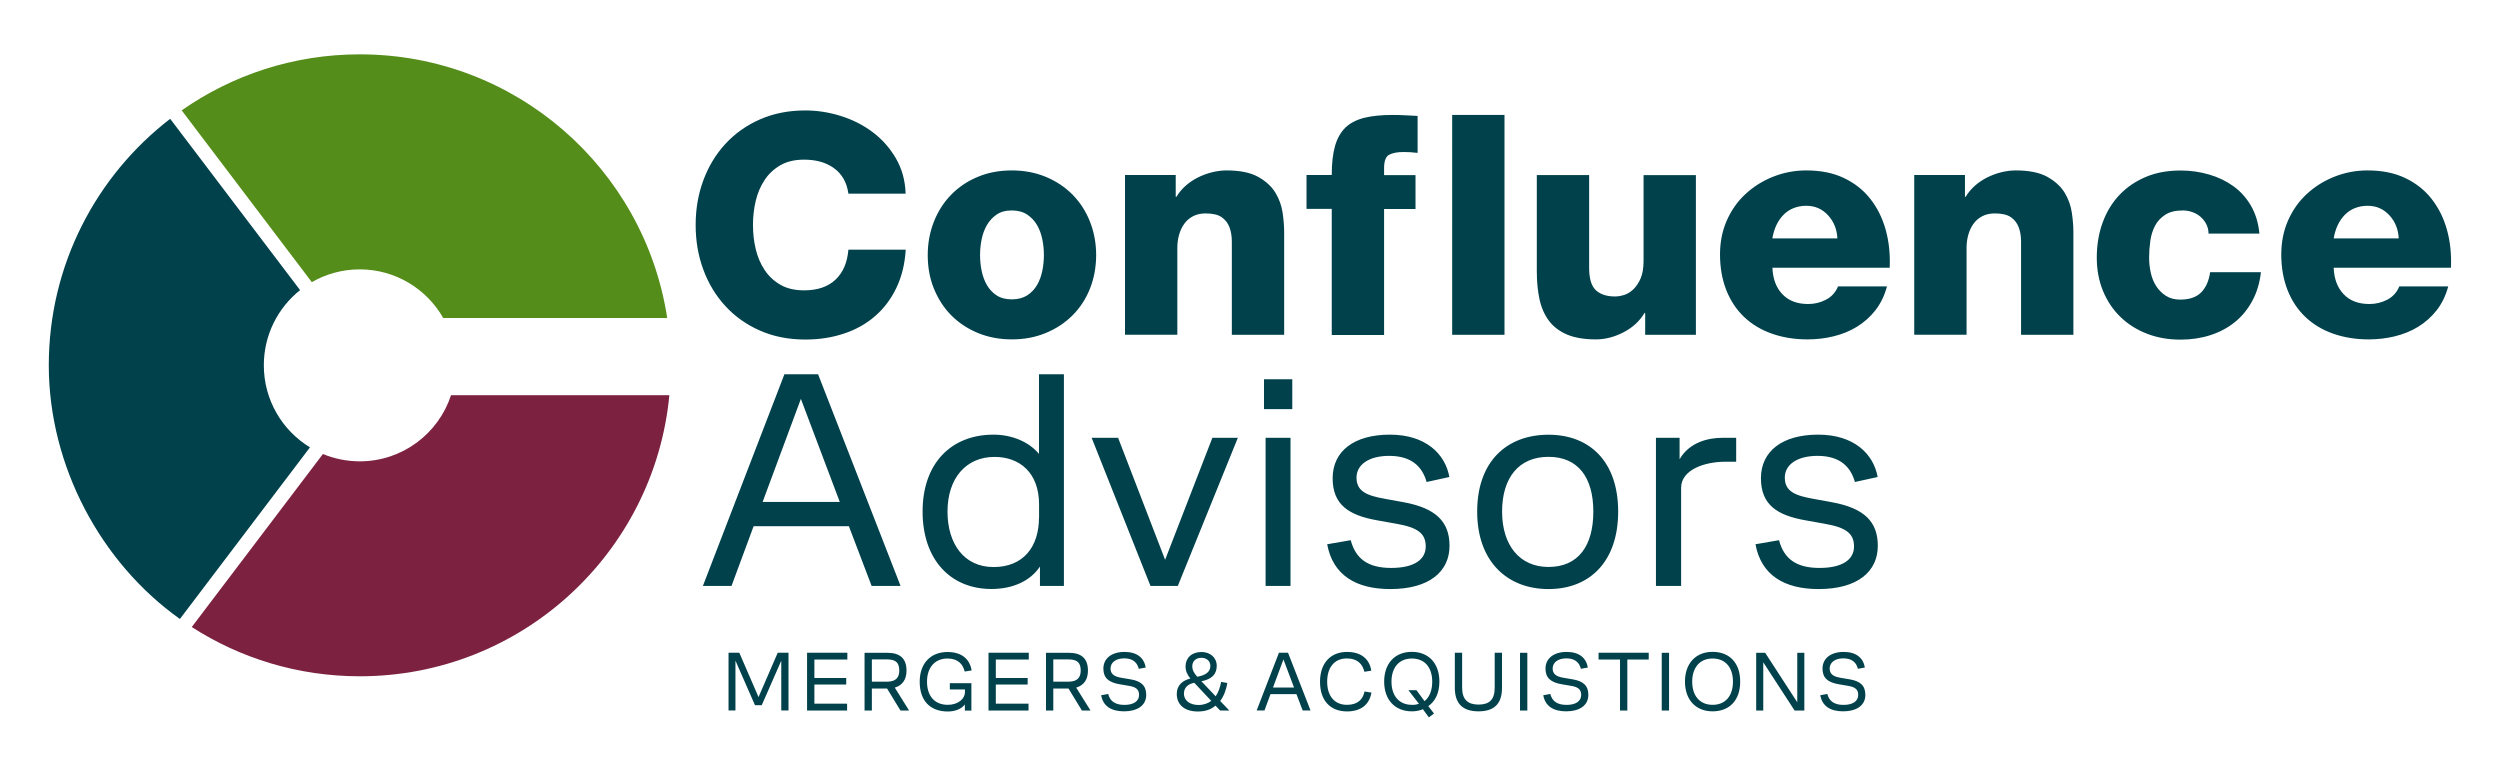
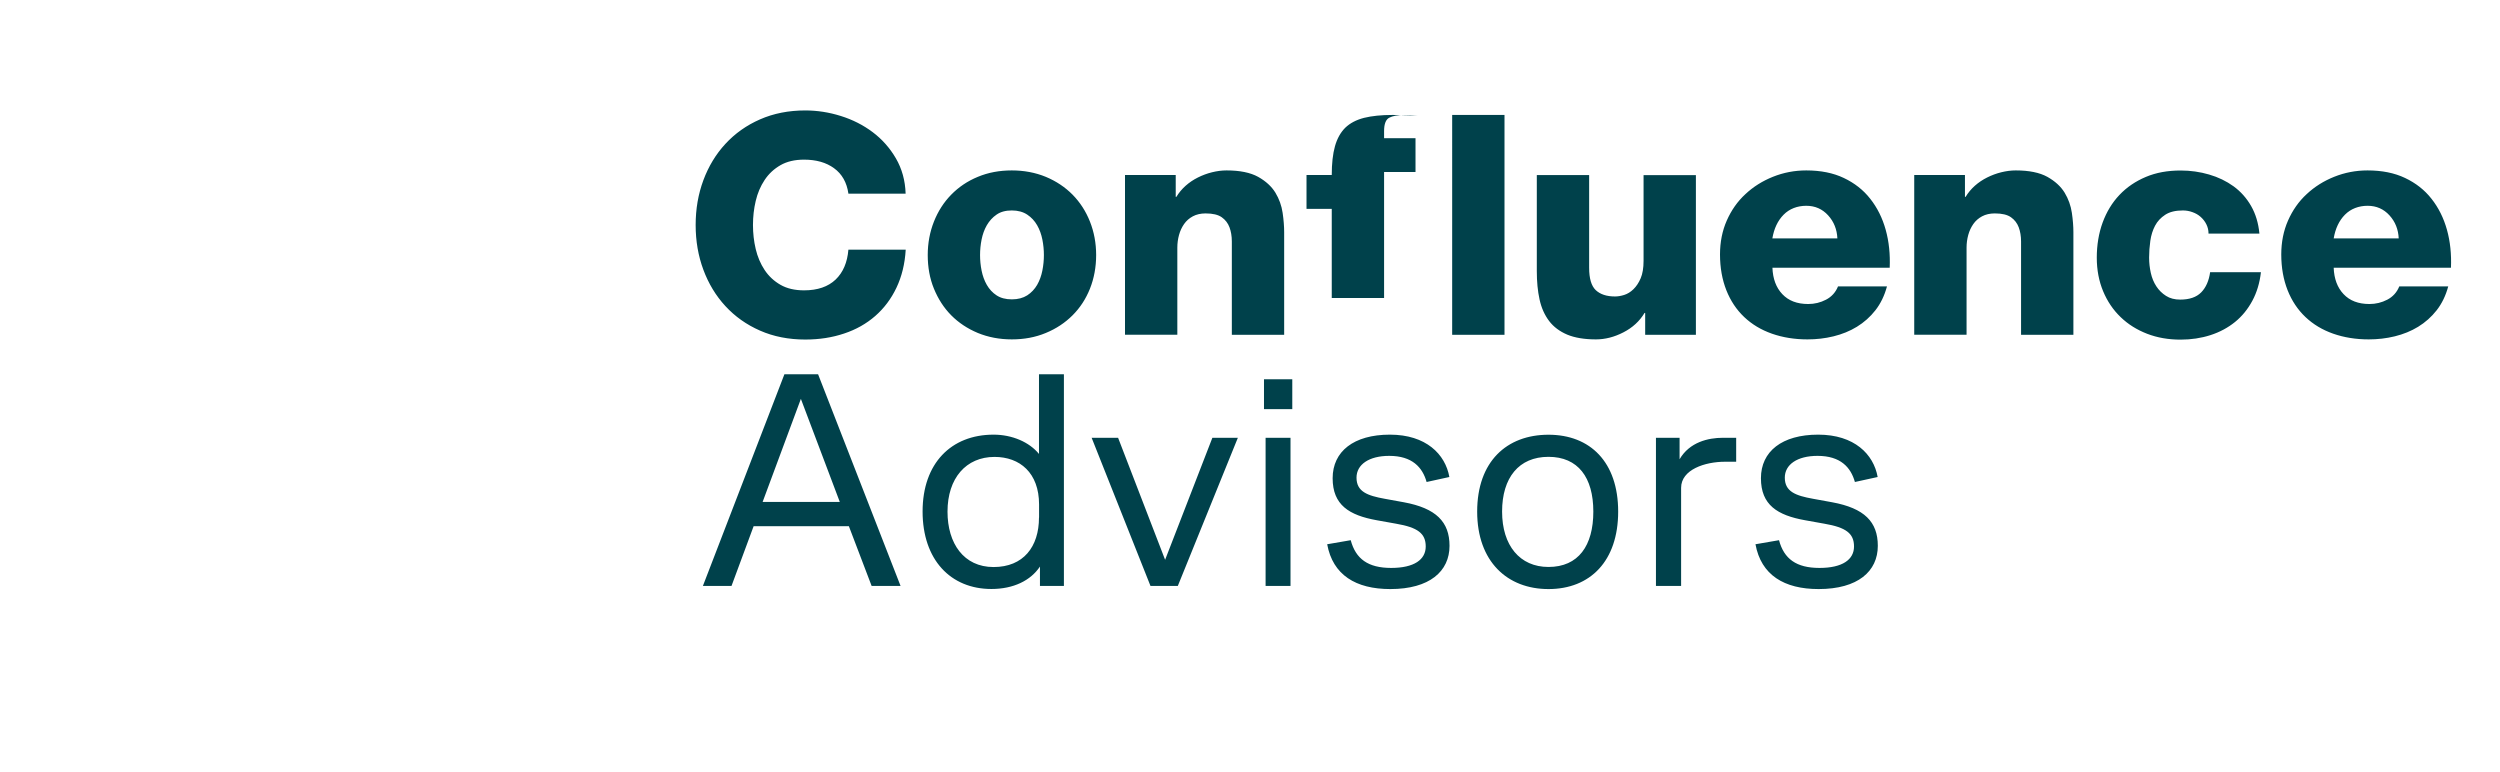
<svg xmlns="http://www.w3.org/2000/svg" id="Layer_1" version="1.1" viewBox="0 0 311 96">
  <defs>
    <style>
      .st0 {
        fill: #7c2240;
      }

      .st0, .st1, .st2 {
        fill-rule: evenodd;
      }

      .st3, .st2 {
        fill: #00414b;
      }

      .st1 {
        fill: #558d1a;
      }
    </style>
  </defs>
-   <path class="st3" d="M105.54,24.07c-.2-1.38-.8-2.43-1.78-3.14-.98-.72-2.23-1.07-3.74-1.07-1.15,0-2.13.23-2.93.69-.8.46-1.46,1.07-1.97,1.84-.51.77-.88,1.63-1.11,2.61-.23.97-.34,1.97-.34,2.99s.11,2.02.34,2.99c.23.97.6,1.84,1.11,2.61.51.77,1.17,1.38,1.97,1.84.8.46,1.78.69,2.93.69,1.69,0,2.99-.45,3.93-1.34.93-.89,1.46-2.13,1.59-3.72h7.13c-.1,1.76-.49,3.34-1.15,4.73-.66,1.39-1.55,2.57-2.64,3.52-1.1.96-2.39,1.69-3.87,2.18-1.48.5-3.09.75-4.83.75-2.07,0-3.95-.37-5.63-1.11-1.69-.74-3.12-1.76-4.31-3.05-1.19-1.29-2.1-2.8-2.74-4.52-.64-1.72-.96-3.58-.96-5.57s.32-3.85.96-5.57c.64-1.72,1.55-3.23,2.74-4.52,1.19-1.29,2.62-2.31,4.31-3.05,1.69-.74,3.56-1.11,5.63-1.11,1.48,0,2.96.23,4.42.69,1.47.46,2.79,1.13,3.96,2.01,1.17.88,2.14,1.97,2.89,3.26.75,1.29,1.16,2.75,1.21,4.39h-7.13ZM115.41,31.73c0-1.48.26-2.87.77-4.16.51-1.29,1.23-2.41,2.15-3.35.92-.94,2.02-1.69,3.31-2.22,1.29-.54,2.7-.8,4.23-.8s2.94.27,4.23.8c1.29.54,2.4,1.28,3.33,2.22.93.95,1.65,2.06,2.16,3.35.51,1.29.77,2.68.77,4.16s-.26,2.9-.77,4.18c-.51,1.28-1.23,2.38-2.16,3.31-.93.93-2.04,1.67-3.33,2.2-1.29.54-2.7.8-4.23.8s-2.94-.27-4.23-.8c-1.29-.54-2.39-1.27-3.31-2.2-.92-.93-1.63-2.04-2.15-3.31s-.77-2.67-.77-4.18h0ZM121.92,31.73c0,.64.06,1.28.19,1.93.13.65.34,1.24.65,1.78.31.54.71.97,1.21,1.3.5.33,1.13.5,1.9.5s1.4-.17,1.92-.5c.51-.33.92-.77,1.23-1.3.31-.54.52-1.13.65-1.78.13-.65.19-1.3.19-1.93s-.06-1.28-.19-1.93c-.13-.65-.34-1.24-.65-1.78-.31-.54-.72-.98-1.23-1.32-.51-.34-1.15-.52-1.92-.52s-1.4.17-1.9.52c-.5.34-.9.79-1.21,1.32-.31.54-.52,1.13-.65,1.78-.13.65-.19,1.3-.19,1.93h0ZM139.94,21.77h6.32v2.72h.08c.31-.51.69-.97,1.15-1.38.46-.41.97-.75,1.53-1.03.56-.28,1.15-.5,1.76-.65.61-.15,1.21-.23,1.8-.23,1.66,0,2.97.27,3.93.8.96.54,1.67,1.19,2.15,1.97.47.78.77,1.62.9,2.51.13.89.19,1.7.19,2.41v12.76h-6.51v-11.61c0-.66-.1-1.25-.29-1.76-.19-.51-.51-.93-.96-1.25-.45-.32-1.12-.48-2.01-.48-.61,0-1.14.12-1.59.36-.45.24-.81.56-1.09.96-.28.4-.49.85-.63,1.36-.14.51-.21,1.03-.21,1.57v10.84h-6.51v-19.88h0ZM187.16,41.65h-6.51V14.3h6.51v27.35h0ZM165.67,25.98h-3.14v-4.21h3.14c0-1.43.13-2.62.4-3.58.27-.96.7-1.72,1.28-2.3.59-.57,1.37-.98,2.34-1.23.97-.24,2.15-.36,3.52-.36.51,0,1.03.01,1.57.04.54.03,1.06.05,1.57.08v4.6c-.61-.08-1.2-.11-1.76-.11-.74,0-1.33.11-1.76.33-.43.22-.65.77-.65,1.67v.88h3.91v4.21h-3.91v15.67h-6.51v-15.67h0ZM210.98,41.65h-6.32v-2.72h-.08c-.61,1.02-1.49,1.83-2.62,2.41-1.14.59-2.28.88-3.43.88-1.43,0-2.62-.2-3.56-.59-.94-.4-1.7-.96-2.26-1.7-.56-.74-.96-1.63-1.19-2.68-.23-1.05-.34-2.22-.34-3.52v-11.95h6.51v11.53c0,1.33.27,2.25.82,2.78.55.52,1.35.79,2.39.79.36,0,.74-.06,1.15-.19.41-.13.79-.36,1.15-.71s.66-.8.9-1.36c.24-.56.36-1.29.36-2.18v-10.65h6.51v19.88h0ZM220.49,33.3c.05,1.38.46,2.48,1.23,3.29.77.82,1.84,1.23,3.22,1.23.79,0,1.53-.18,2.22-.54.69-.36,1.19-.91,1.49-1.65h6.09c-.31,1.15-.79,2.14-1.44,2.97-.65.83-1.42,1.51-2.3,2.05-.88.54-1.85.93-2.91,1.19s-2.14.38-3.24.38c-1.61,0-3.08-.24-4.42-.71-1.34-.47-2.49-1.16-3.45-2.07-.96-.91-1.7-2.02-2.22-3.33-.52-1.32-.79-2.8-.79-4.46,0-1.53.28-2.94.84-4.21s1.33-2.38,2.32-3.29c.98-.92,2.13-1.64,3.43-2.16,1.3-.52,2.68-.79,4.14-.79,1.79,0,3.35.31,4.67.94,1.33.63,2.43,1.49,3.29,2.59.87,1.1,1.51,2.38,1.92,3.85.41,1.47.57,3.05.5,4.73h-14.6ZM228.57,29.66c-.05-1.12-.43-2.08-1.15-2.87-.72-.79-1.62-1.19-2.72-1.19s-2.09.37-2.82,1.11c-.73.74-1.19,1.72-1.4,2.95h8.08ZM238.12,21.77h6.32v2.72h.08c.31-.51.69-.97,1.15-1.38.46-.41.97-.75,1.53-1.03.56-.28,1.15-.5,1.76-.65.61-.15,1.21-.23,1.8-.23,1.66,0,2.97.27,3.93.8.96.54,1.67,1.19,2.15,1.97.47.78.77,1.62.9,2.51.13.89.19,1.7.19,2.41v12.76h-6.51v-11.61c0-.66-.1-1.25-.29-1.76-.19-.51-.51-.93-.96-1.25-.45-.32-1.12-.48-2.01-.48-.61,0-1.14.12-1.59.36-.45.24-.81.56-1.09.96-.28.4-.49.85-.63,1.36-.14.51-.21,1.03-.21,1.57v10.84h-6.51v-19.88h0ZM274.74,29.05c0-.41-.09-.79-.27-1.15-.18-.36-.42-.66-.71-.92-.29-.26-.63-.45-1.02-.59-.38-.14-.78-.21-1.19-.21-.92,0-1.65.18-2.2.54-.55.36-.97.81-1.26,1.36-.29.55-.49,1.17-.59,1.88-.1.7-.15,1.4-.15,2.09,0,.64.07,1.27.21,1.9.14.63.37,1.18.69,1.67.32.49.72.88,1.21,1.19.48.31,1.07.46,1.76.46,1.15,0,2.02-.3,2.61-.9.59-.6.96-1.44,1.11-2.51h6.32c-.15,1.33-.51,2.52-1.07,3.56s-1.28,1.93-2.16,2.64c-.88.71-1.9,1.26-3.05,1.63-1.15.37-2.39.56-3.72.56-1.51,0-2.89-.24-4.16-.73-1.26-.49-2.36-1.17-3.29-2.07-.93-.89-1.66-1.97-2.18-3.22-.52-1.25-.79-2.64-.79-4.18s.24-3.04.73-4.37c.49-1.33,1.18-2.47,2.09-3.43.91-.96,2-1.7,3.28-2.24,1.28-.54,2.72-.8,4.33-.8,1.23,0,2.41.17,3.54.5,1.14.33,2.15.82,3.05,1.47.89.65,1.62,1.47,2.18,2.45.56.98.91,2.13,1.03,3.43h-6.32ZM290.31,33.3c.05,1.38.46,2.48,1.23,3.29.77.82,1.84,1.23,3.22,1.23.79,0,1.53-.18,2.22-.54.69-.36,1.19-.91,1.49-1.65h6.09c-.31,1.15-.79,2.14-1.44,2.97-.65.83-1.42,1.51-2.3,2.05-.88.54-1.85.93-2.91,1.19-1.06.26-2.14.38-3.24.38-1.61,0-3.08-.24-4.42-.71-1.34-.47-2.49-1.16-3.45-2.07-.96-.91-1.7-2.02-2.22-3.33-.52-1.32-.79-2.8-.79-4.46,0-1.53.28-2.94.84-4.21s1.33-2.38,2.32-3.29c.98-.92,2.13-1.64,3.43-2.16,1.3-.52,2.68-.79,4.14-.79,1.79,0,3.35.31,4.67.94,1.33.63,2.43,1.49,3.29,2.59.87,1.1,1.51,2.38,1.92,3.85.41,1.47.57,3.05.5,4.73h-14.6ZM298.4,29.66c-.05-1.12-.43-2.08-1.15-2.87-.72-.79-1.62-1.19-2.72-1.19s-2.09.37-2.82,1.11c-.73.74-1.19,1.72-1.4,2.95h8.08Z" />
-   <path class="st3" d="M93.91,87.73h.85l2.43-5.54v6.19h.9v-7.18h-1.34l-2.39,5.52-2.39-5.52h-1.34v7.18h.86v-6.2l2.43,5.55h0ZM100.4,88.39h4.98v-.85h-4.07v-2.38h3.96v-.82h-3.96v-2.29h4.1v-.85h-5.01v7.18h0ZM107.55,88.39h.91v-2.74h1.89l1.67,2.74h1.07l-1.78-2.85c.97-.29,1.46-1.02,1.46-2.12,0-1.5-.82-2.21-2.35-2.21h-2.87v7.18h0ZM108.46,84.81v-2.78h1.89c1.08,0,1.52.4,1.52,1.38,0,.89-.44,1.39-1.52,1.39h-1.89ZM120.84,84.99h-2.68v.78h1.88v.29c0,.91-.89,1.62-2.13,1.62-1.69,0-2.59-1.15-2.59-2.88s.95-2.88,2.55-2.88c1.26,0,1.91.67,2.14,1.62l.86-.14c-.25-1.51-1.34-2.29-3-2.29-2.05,0-3.46,1.36-3.46,3.7s1.28,3.7,3.5,3.7c.92,0,1.69-.32,2.12-.87v.76h.81v-3.39h0ZM122.97,88.39h4.98v-.85h-4.07v-2.38h3.96v-.82h-3.96v-2.29h4.1v-.85h-5.01v7.18h0ZM130.12,88.39h.91v-2.74h1.89l1.67,2.74h1.07l-1.78-2.85c.97-.29,1.46-1.02,1.46-2.12,0-1.5-.82-2.21-2.35-2.21h-2.87v7.18h0ZM131.03,84.81v-2.78h1.89c1.08,0,1.52.4,1.52,1.38,0,.89-.44,1.39-1.52,1.39h-1.89ZM136.98,86.48c.25,1.38,1.27,2.01,2.86,2.01s2.75-.69,2.75-2.05c0-1.17-.67-1.71-1.9-1.92l-1.23-.21c-.93-.16-1.31-.51-1.31-1.15,0-.7.6-1.26,1.71-1.26s1.63.57,1.8,1.3l.87-.16c-.21-1.19-1.06-1.94-2.64-1.94s-2.63.79-2.63,2.08c0,1.15.66,1.71,2.01,1.94l1.23.21c.88.15,1.2.49,1.2,1.13,0,.74-.64,1.23-1.82,1.23s-1.8-.48-2.02-1.36l-.88.16h0ZM151.8,88.39h1.13l-1.14-1.19c.45-.59.77-1.44.89-2.24l-.77-.13c-.12.64-.34,1.3-.68,1.79l-1.78-1.87c1.32-.26,1.91-.89,1.91-1.92s-.81-1.72-1.89-1.72c-1.24,0-1.99.75-1.99,1.8,0,.57.23,1.04.6,1.5-.96.24-1.69.82-1.69,1.92,0,1.35.99,2.18,2.62,2.18.93,0,1.62-.24,2.2-.73l.58.62h0ZM148.32,82.89c0-.62.43-1.06,1.13-1.06.64,0,1.12.39,1.12,1.01,0,.68-.48,1.14-1.63,1.35-.38-.42-.62-.81-.62-1.31h0ZM147.28,86.29c0-.8.57-1.22,1.29-1.35l2.11,2.25c-.41.31-.95.51-1.58.51-1.09,0-1.82-.56-1.82-1.41h0ZM160.24,81.2h-1.14l-2.77,7.18h.97l.75-2.03h3.23l.77,2.03h.98l-2.8-7.18h0ZM158.36,85.53l1.3-3.5,1.32,3.5h-2.62ZM167.56,87.68c-1.58,0-2.46-1.14-2.46-2.87s.85-2.9,2.46-2.9c1.32,0,1.94.71,2.17,1.66l.86-.14c-.24-1.51-1.32-2.33-3.02-2.33-2.02,0-3.36,1.36-3.36,3.71s1.29,3.69,3.36,3.69c1.69,0,2.77-.81,3.04-2.34l-.86-.14c-.21,1-.87,1.66-2.19,1.66h0ZM175.64,88.49c.52,0,.98-.1,1.37-.26l.74,1.01.64-.48-.71-.92c.87-.6,1.38-1.64,1.38-3.05,0-2.27-1.34-3.7-3.43-3.7s-3.44,1.43-3.44,3.7,1.35,3.7,3.44,3.7h0ZM175.64,87.68c-1.62,0-2.54-1.15-2.54-2.88s.92-2.88,2.54-2.88,2.53,1.14,2.53,2.88c0,1.05-.33,1.93-.96,2.42l-1-1.36h-1l1.31,1.7c-.26.08-.54.13-.87.13h0ZM185.94,85.56c0,1.47-.66,2.09-2,2.09s-2.05-.62-2.05-2.09v-4.36h-.91v4.36c0,2.03,1.04,2.93,2.95,2.93s2.92-.9,2.92-2.93v-4.36h-.91v4.36h0ZM189.09,88.39h.91v-7.18h-.91v7.18h0ZM191.98,86.48c.25,1.38,1.27,2.01,2.86,2.01s2.75-.69,2.75-2.05c0-1.17-.67-1.71-1.9-1.92l-1.23-.21c-.93-.16-1.31-.51-1.31-1.15,0-.7.6-1.26,1.71-1.26s1.63.57,1.8,1.3l.87-.16c-.21-1.19-1.06-1.94-2.64-1.94s-2.63.79-2.63,2.08c0,1.15.66,1.71,2.01,1.94l1.23.21c.88.15,1.2.49,1.2,1.13,0,.74-.64,1.23-1.82,1.23s-1.8-.48-2.02-1.36l-.88.16h0ZM198.86,82.05h2.67v6.34h.91v-6.34h2.66v-.85h-6.24v.85h0ZM206.72,88.39h.91v-7.18h-.91v7.18h0ZM213.05,88.49c2.09,0,3.43-1.37,3.43-3.7s-1.34-3.7-3.43-3.7-3.44,1.43-3.44,3.7,1.35,3.7,3.44,3.7h0ZM213.05,87.68c-1.62,0-2.54-1.15-2.54-2.88s.92-2.88,2.54-2.88,2.53,1.14,2.53,2.88-.91,2.88-2.53,2.88h0ZM224.46,88.39v-7.18h-.88v6.15l-3.99-6.15h-1.12v7.18h.88v-6l3.9,6h1.21ZM226.44,86.48c.25,1.38,1.27,2.01,2.86,2.01s2.75-.69,2.75-2.05c0-1.17-.67-1.71-1.9-1.92l-1.23-.21c-.93-.16-1.31-.51-1.31-1.15,0-.7.6-1.26,1.71-1.26s1.63.57,1.8,1.3l.87-.16c-.21-1.19-1.06-1.94-2.64-1.94s-2.63.79-2.63,2.08c0,1.15.66,1.71,2.01,1.94l1.23.21c.88.15,1.2.49,1.2,1.13,0,.74-.64,1.23-1.82,1.23s-1.8-.48-2.02-1.36l-.88.16h0Z" />
+   <path class="st3" d="M105.54,24.07c-.2-1.38-.8-2.43-1.78-3.14-.98-.72-2.23-1.07-3.74-1.07-1.15,0-2.13.23-2.93.69-.8.46-1.46,1.07-1.97,1.84-.51.77-.88,1.63-1.11,2.61-.23.97-.34,1.97-.34,2.99s.11,2.02.34,2.99c.23.97.6,1.84,1.11,2.61.51.77,1.17,1.38,1.97,1.84.8.46,1.78.69,2.93.69,1.69,0,2.99-.45,3.93-1.34.93-.89,1.46-2.13,1.59-3.72h7.13c-.1,1.76-.49,3.34-1.15,4.73-.66,1.39-1.55,2.57-2.64,3.52-1.1.96-2.39,1.69-3.87,2.18-1.48.5-3.09.75-4.83.75-2.07,0-3.95-.37-5.63-1.11-1.69-.74-3.12-1.76-4.31-3.05-1.19-1.29-2.1-2.8-2.74-4.52-.64-1.72-.96-3.58-.96-5.57s.32-3.85.96-5.57c.64-1.72,1.55-3.23,2.74-4.52,1.19-1.29,2.62-2.31,4.31-3.05,1.69-.74,3.56-1.11,5.63-1.11,1.48,0,2.96.23,4.42.69,1.47.46,2.79,1.13,3.96,2.01,1.17.88,2.14,1.97,2.89,3.26.75,1.29,1.16,2.75,1.21,4.39h-7.13ZM115.41,31.73c0-1.48.26-2.87.77-4.16.51-1.29,1.23-2.41,2.15-3.35.92-.94,2.02-1.69,3.31-2.22,1.29-.54,2.7-.8,4.23-.8s2.94.27,4.23.8c1.29.54,2.4,1.28,3.33,2.22.93.95,1.65,2.06,2.16,3.35.51,1.29.77,2.68.77,4.16s-.26,2.9-.77,4.18c-.51,1.28-1.23,2.38-2.16,3.31-.93.93-2.04,1.67-3.33,2.2-1.29.54-2.7.8-4.23.8s-2.94-.27-4.23-.8c-1.29-.54-2.39-1.27-3.31-2.2-.92-.93-1.63-2.04-2.15-3.31s-.77-2.67-.77-4.18h0ZM121.92,31.73c0,.64.06,1.28.19,1.93.13.65.34,1.24.65,1.78.31.54.71.97,1.21,1.3.5.33,1.13.5,1.9.5s1.4-.17,1.92-.5c.51-.33.92-.77,1.23-1.3.31-.54.52-1.13.65-1.78.13-.65.19-1.3.19-1.93s-.06-1.28-.19-1.93c-.13-.65-.34-1.24-.65-1.78-.31-.54-.72-.98-1.23-1.32-.51-.34-1.15-.52-1.92-.52s-1.4.17-1.9.52c-.5.34-.9.79-1.21,1.32-.31.54-.52,1.13-.65,1.78-.13.65-.19,1.3-.19,1.93h0ZM139.94,21.77h6.32v2.72h.08c.31-.51.69-.97,1.15-1.38.46-.41.97-.75,1.53-1.03.56-.28,1.15-.5,1.76-.65.61-.15,1.21-.23,1.8-.23,1.66,0,2.97.27,3.93.8.96.54,1.67,1.19,2.15,1.97.47.78.77,1.62.9,2.51.13.89.19,1.7.19,2.41v12.76h-6.51v-11.61c0-.66-.1-1.25-.29-1.76-.19-.51-.51-.93-.96-1.25-.45-.32-1.12-.48-2.01-.48-.61,0-1.14.12-1.59.36-.45.24-.81.56-1.09.96-.28.4-.49.85-.63,1.36-.14.51-.21,1.03-.21,1.57v10.84h-6.51v-19.88h0ZM187.16,41.65h-6.51V14.3h6.51v27.35h0ZM165.67,25.98h-3.14v-4.21h3.14c0-1.43.13-2.62.4-3.58.27-.96.7-1.72,1.28-2.3.59-.57,1.37-.98,2.34-1.23.97-.24,2.15-.36,3.52-.36.51,0,1.03.01,1.57.04.54.03,1.06.05,1.57.08c-.61-.08-1.2-.11-1.76-.11-.74,0-1.33.11-1.76.33-.43.22-.65.77-.65,1.67v.88h3.91v4.21h-3.91v15.67h-6.51v-15.67h0ZM210.98,41.65h-6.32v-2.72h-.08c-.61,1.02-1.49,1.83-2.62,2.41-1.14.59-2.28.88-3.43.88-1.43,0-2.62-.2-3.56-.59-.94-.4-1.7-.96-2.26-1.7-.56-.74-.96-1.63-1.19-2.68-.23-1.05-.34-2.22-.34-3.52v-11.95h6.51v11.53c0,1.33.27,2.25.82,2.78.55.52,1.35.79,2.39.79.36,0,.74-.06,1.15-.19.41-.13.79-.36,1.15-.71s.66-.8.9-1.36c.24-.56.36-1.29.36-2.18v-10.65h6.51v19.88h0ZM220.49,33.3c.05,1.38.46,2.48,1.23,3.29.77.82,1.84,1.23,3.22,1.23.79,0,1.53-.18,2.22-.54.69-.36,1.19-.91,1.49-1.65h6.09c-.31,1.15-.79,2.14-1.44,2.97-.65.83-1.42,1.51-2.3,2.05-.88.54-1.85.93-2.91,1.19s-2.14.38-3.24.38c-1.61,0-3.08-.24-4.42-.71-1.34-.47-2.49-1.16-3.45-2.07-.96-.91-1.7-2.02-2.22-3.33-.52-1.32-.79-2.8-.79-4.46,0-1.53.28-2.94.84-4.21s1.33-2.38,2.32-3.29c.98-.92,2.13-1.64,3.43-2.16,1.3-.52,2.68-.79,4.14-.79,1.79,0,3.35.31,4.67.94,1.33.63,2.43,1.49,3.29,2.59.87,1.1,1.51,2.38,1.92,3.85.41,1.47.57,3.05.5,4.73h-14.6ZM228.57,29.66c-.05-1.12-.43-2.08-1.15-2.87-.72-.79-1.62-1.19-2.72-1.19s-2.09.37-2.82,1.11c-.73.74-1.19,1.72-1.4,2.95h8.08ZM238.12,21.77h6.32v2.72h.08c.31-.51.69-.97,1.15-1.38.46-.41.97-.75,1.53-1.03.56-.28,1.15-.5,1.76-.65.61-.15,1.21-.23,1.8-.23,1.66,0,2.97.27,3.93.8.96.54,1.67,1.19,2.15,1.97.47.78.77,1.62.9,2.51.13.89.19,1.7.19,2.41v12.76h-6.51v-11.61c0-.66-.1-1.25-.29-1.76-.19-.51-.51-.93-.96-1.25-.45-.32-1.12-.48-2.01-.48-.61,0-1.14.12-1.59.36-.45.24-.81.56-1.09.96-.28.4-.49.85-.63,1.36-.14.51-.21,1.03-.21,1.57v10.84h-6.51v-19.88h0ZM274.74,29.05c0-.41-.09-.79-.27-1.15-.18-.36-.42-.66-.71-.92-.29-.26-.63-.45-1.02-.59-.38-.14-.78-.21-1.19-.21-.92,0-1.65.18-2.2.54-.55.36-.97.81-1.26,1.36-.29.55-.49,1.17-.59,1.88-.1.7-.15,1.4-.15,2.09,0,.64.07,1.27.21,1.9.14.63.37,1.18.69,1.67.32.49.72.88,1.21,1.19.48.31,1.07.46,1.76.46,1.15,0,2.02-.3,2.61-.9.59-.6.96-1.44,1.11-2.51h6.32c-.15,1.33-.51,2.52-1.07,3.56s-1.28,1.93-2.16,2.64c-.88.71-1.9,1.26-3.05,1.63-1.15.37-2.39.56-3.72.56-1.51,0-2.89-.24-4.16-.73-1.26-.49-2.36-1.17-3.29-2.07-.93-.89-1.66-1.97-2.18-3.22-.52-1.25-.79-2.64-.79-4.18s.24-3.04.73-4.37c.49-1.33,1.18-2.47,2.09-3.43.91-.96,2-1.7,3.28-2.24,1.28-.54,2.72-.8,4.33-.8,1.23,0,2.41.17,3.54.5,1.14.33,2.15.82,3.05,1.47.89.65,1.62,1.47,2.18,2.45.56.98.91,2.13,1.03,3.43h-6.32ZM290.31,33.3c.05,1.38.46,2.48,1.23,3.29.77.82,1.84,1.23,3.22,1.23.79,0,1.53-.18,2.22-.54.69-.36,1.19-.91,1.49-1.65h6.09c-.31,1.15-.79,2.14-1.44,2.97-.65.83-1.42,1.51-2.3,2.05-.88.54-1.85.93-2.91,1.19-1.06.26-2.14.38-3.24.38-1.61,0-3.08-.24-4.42-.71-1.34-.47-2.49-1.16-3.45-2.07-.96-.91-1.7-2.02-2.22-3.33-.52-1.32-.79-2.8-.79-4.46,0-1.53.28-2.94.84-4.21s1.33-2.38,2.32-3.29c.98-.92,2.13-1.64,3.43-2.16,1.3-.52,2.68-.79,4.14-.79,1.79,0,3.35.31,4.67.94,1.33.63,2.43,1.49,3.29,2.59.87,1.1,1.51,2.38,1.92,3.85.41,1.47.57,3.05.5,4.73h-14.6ZM298.4,29.66c-.05-1.12-.43-2.08-1.15-2.87-.72-.79-1.62-1.19-2.72-1.19s-2.09.37-2.82,1.11c-.73.74-1.19,1.72-1.4,2.95h8.08Z" />
  <path class="st3" d="M101.76,46.56h-4.18l-10.14,26.33h3.56l2.75-7.43h11.85l2.83,7.43h3.6l-10.26-26.33h0ZM94.87,62.44l4.76-12.82,4.84,12.82h-9.6ZM129.37,72.89h2.98v-26.33h-3.1v9.91c-1.2-1.47-3.33-2.4-5.65-2.4-5.27,0-8.83,3.56-8.83,9.56s3.48,9.64,8.56,9.64c2.75,0,4.88-1.05,6.04-2.79v2.4h0ZM129.25,64.38c0,3.64-1.94,6.16-5.65,6.16s-5.73-2.94-5.73-6.89c0-4.18,2.32-6.81,5.85-6.81,3.14,0,5.54,1.97,5.54,5.92v1.63h0ZM143.11,72.89h3.41l7.47-18.43h-3.17l-5.88,15.18-5.85-15.18h-3.29l7.32,18.43h0ZM157.24,50.9h3.52v-3.72h-3.52v3.72h0ZM157.44,72.89h3.1v-18.43h-3.1v18.43h0ZM165.1,67.7c.7,3.83,3.56,5.58,7.86,5.58,4.88,0,7.36-2.21,7.36-5.38,0-2.98-1.67-4.68-5.69-5.42l-2.36-.43c-2.17-.39-3.52-.89-3.52-2.63,0-1.63,1.55-2.71,4.07-2.71,2.86,0,4.14,1.43,4.65,3.25l2.83-.62c-.5-2.83-2.9-5.27-7.4-5.27s-7.12,2.09-7.12,5.42,2.05,4.61,5.5,5.23l2.4.43c2.67.46,3.68,1.2,3.68,2.83s-1.43,2.67-4.3,2.67-4.41-1.12-5.03-3.45l-2.9.5h0ZM192.63,73.28c5.19,0,8.67-3.48,8.67-9.64s-3.48-9.56-8.67-9.56-8.87,3.33-8.87,9.56,3.76,9.64,8.87,9.64h0ZM192.63,70.53c-3.56,0-5.77-2.67-5.77-6.89s2.09-6.81,5.77-6.81,5.58,2.56,5.58,6.81-1.86,6.89-5.58,6.89h0ZM205.99,72.89h3.14v-12.2c0-2.28,2.98-3.25,5.46-3.25h1.39v-2.98h-1.66c-1.82,0-4.14.54-5.38,2.67v-2.67h-2.94v18.43h0ZM218.38,67.7c.7,3.83,3.56,5.58,7.86,5.58,4.88,0,7.36-2.21,7.36-5.38,0-2.98-1.66-4.68-5.69-5.42l-2.36-.43c-2.17-.39-3.52-.89-3.52-2.63,0-1.63,1.55-2.71,4.07-2.71,2.87,0,4.14,1.43,4.65,3.25l2.83-.62c-.5-2.83-2.9-5.27-7.4-5.27s-7.12,2.09-7.12,5.42,2.05,4.61,5.5,5.23l2.4.43c2.67.46,3.68,1.2,3.68,2.83s-1.43,2.67-4.3,2.67-4.41-1.12-5.03-3.45l-2.9.5h0Z" />
-   <path class="st0" d="M23.85,78c6.03,3.88,13.2,6.13,20.91,6.13,20.11,0,36.64-15.35,38.51-34.97h-27.16c-1.56,4.77-6.05,8.23-11.35,8.23-1.63,0-3.18-.33-4.59-.91l-16.32,21.53h0Z" />
-   <path class="st2" d="M21.17,14.78c-9.18,7.07-15.1,18.18-15.1,30.66s6.44,24.55,16.31,31.56l16.18-21.35c-3.44-2.09-5.74-5.88-5.74-10.21,0-3.78,1.76-7.16,4.51-9.35L21.17,14.78h0Z" />
-   <path class="st1" d="M83,39.55c-2.84-18.57-18.88-32.79-38.24-32.79-8.24,0-15.88,2.58-22.16,6.97l16.19,21.37c1.75-1.01,3.79-1.59,5.96-1.59,4.45,0,8.33,2.44,10.39,6.05h27.85Z" />
</svg>